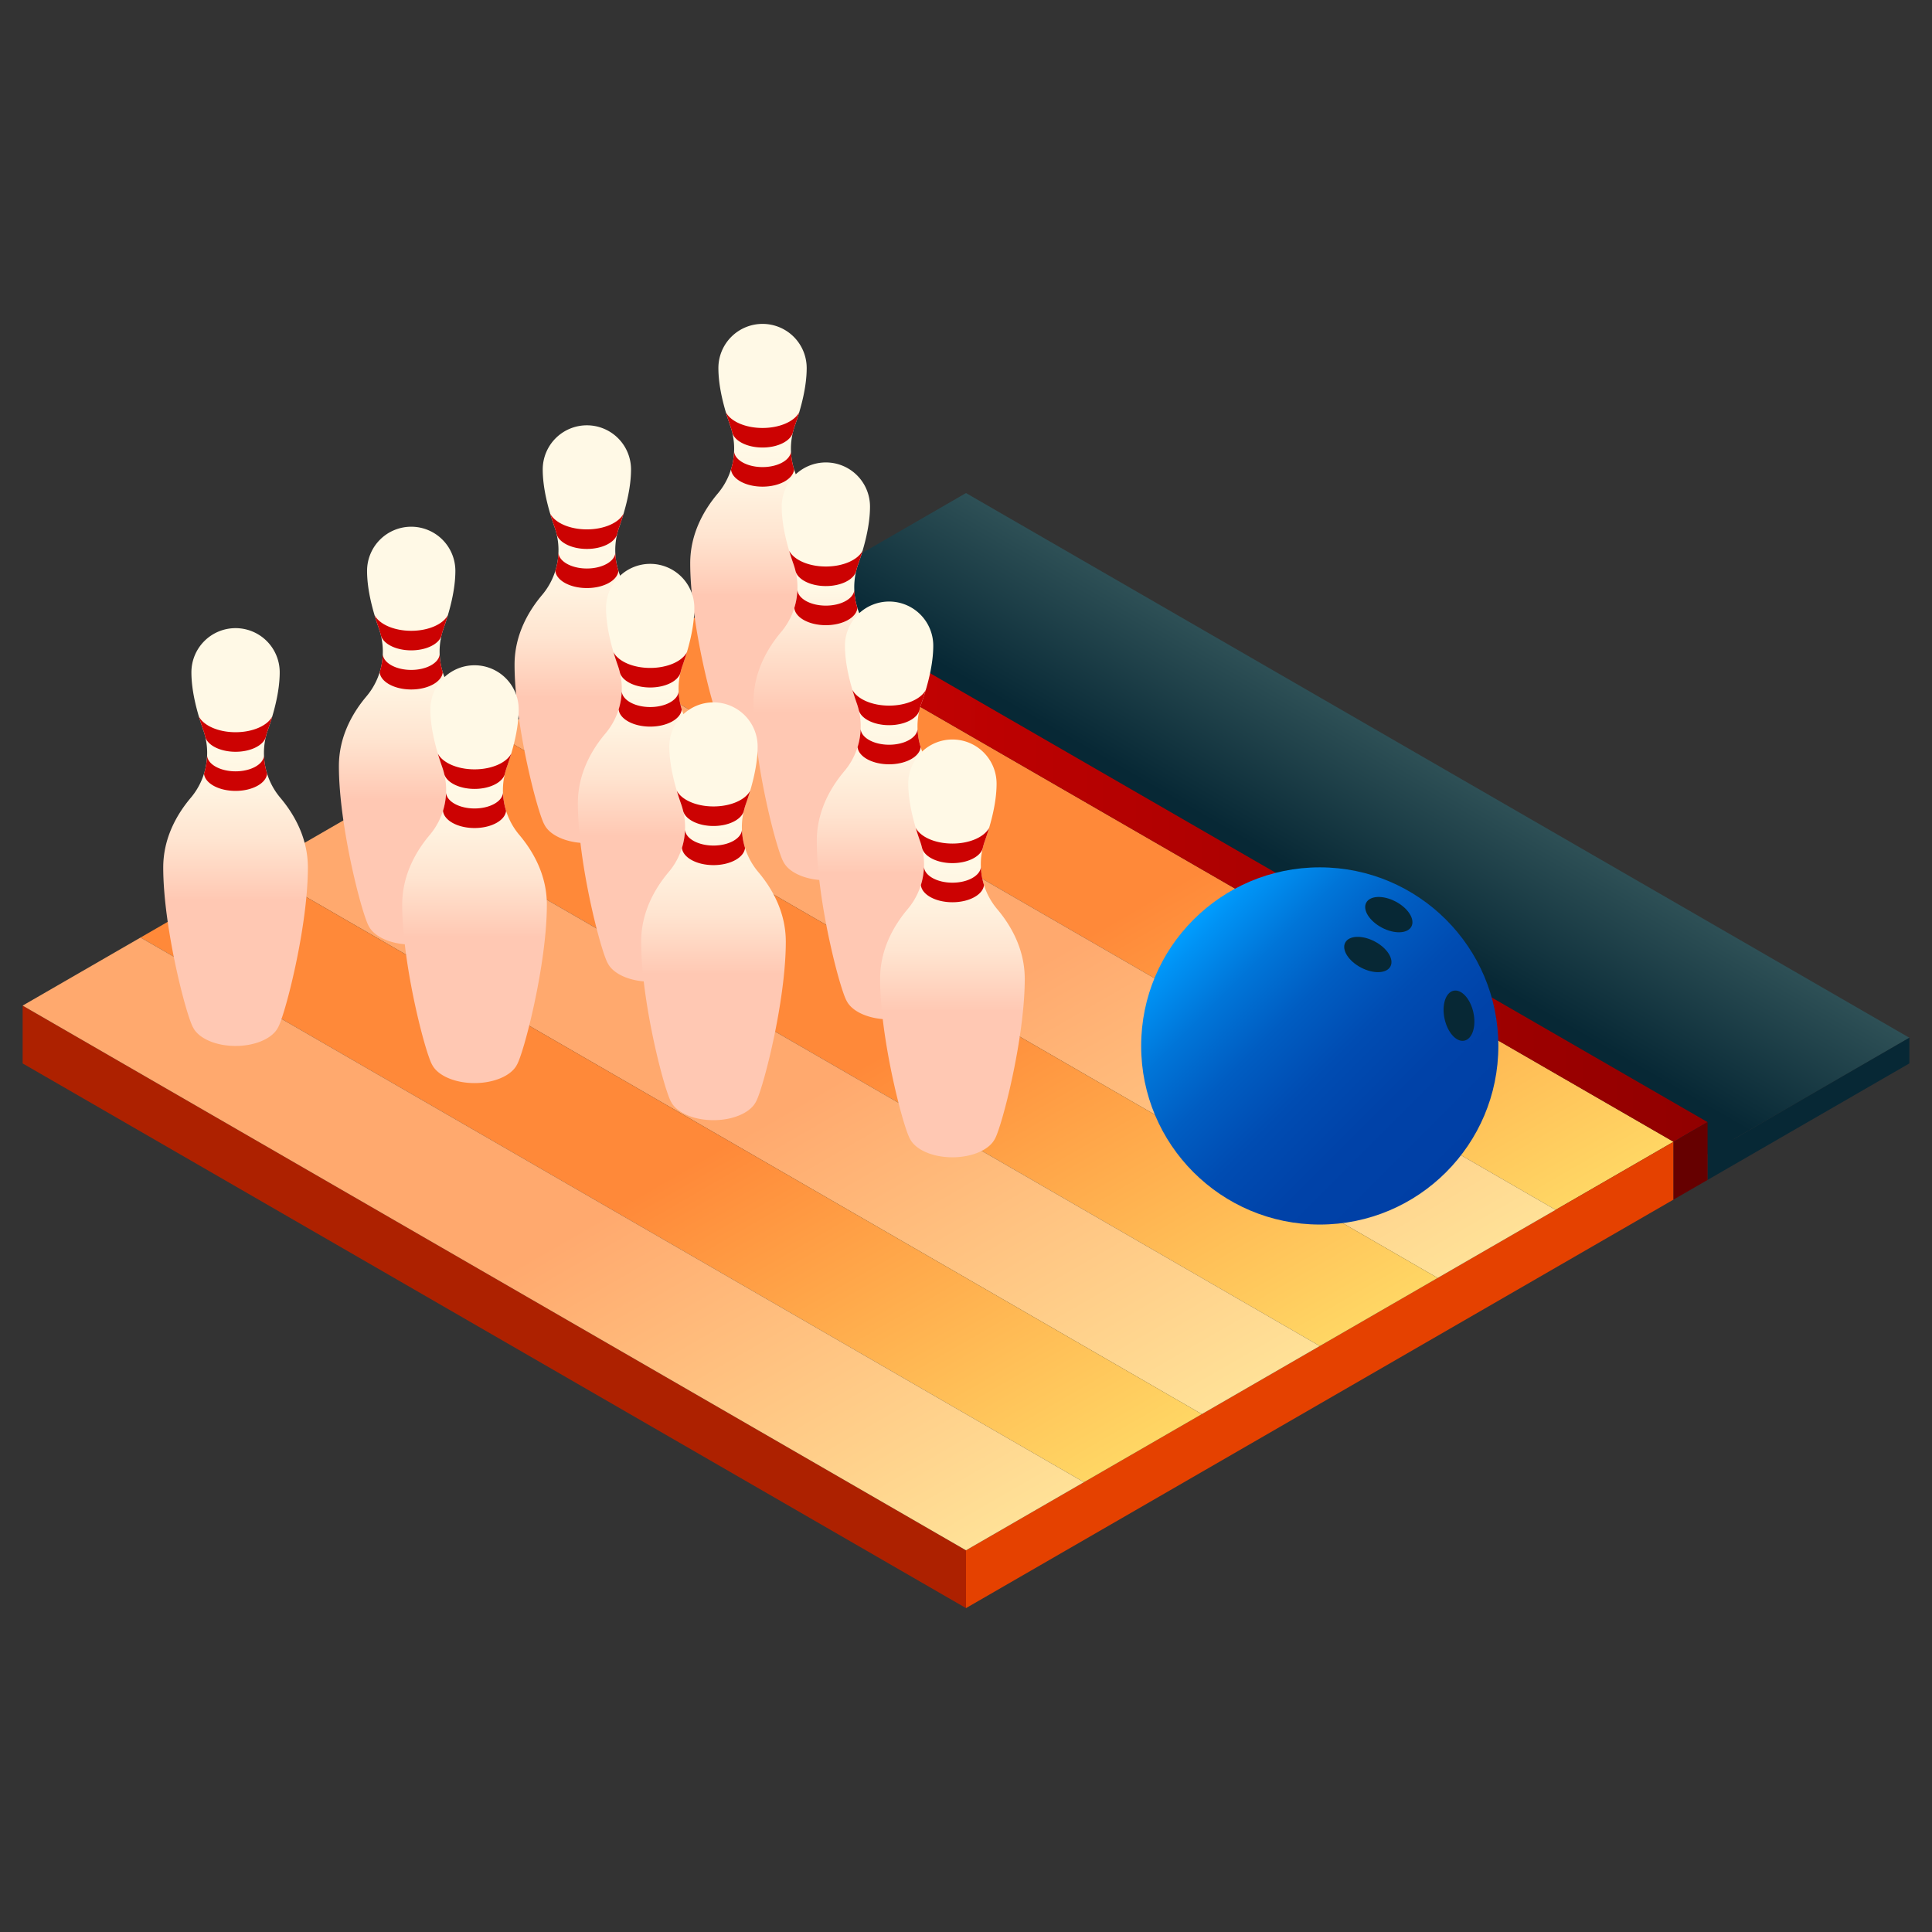
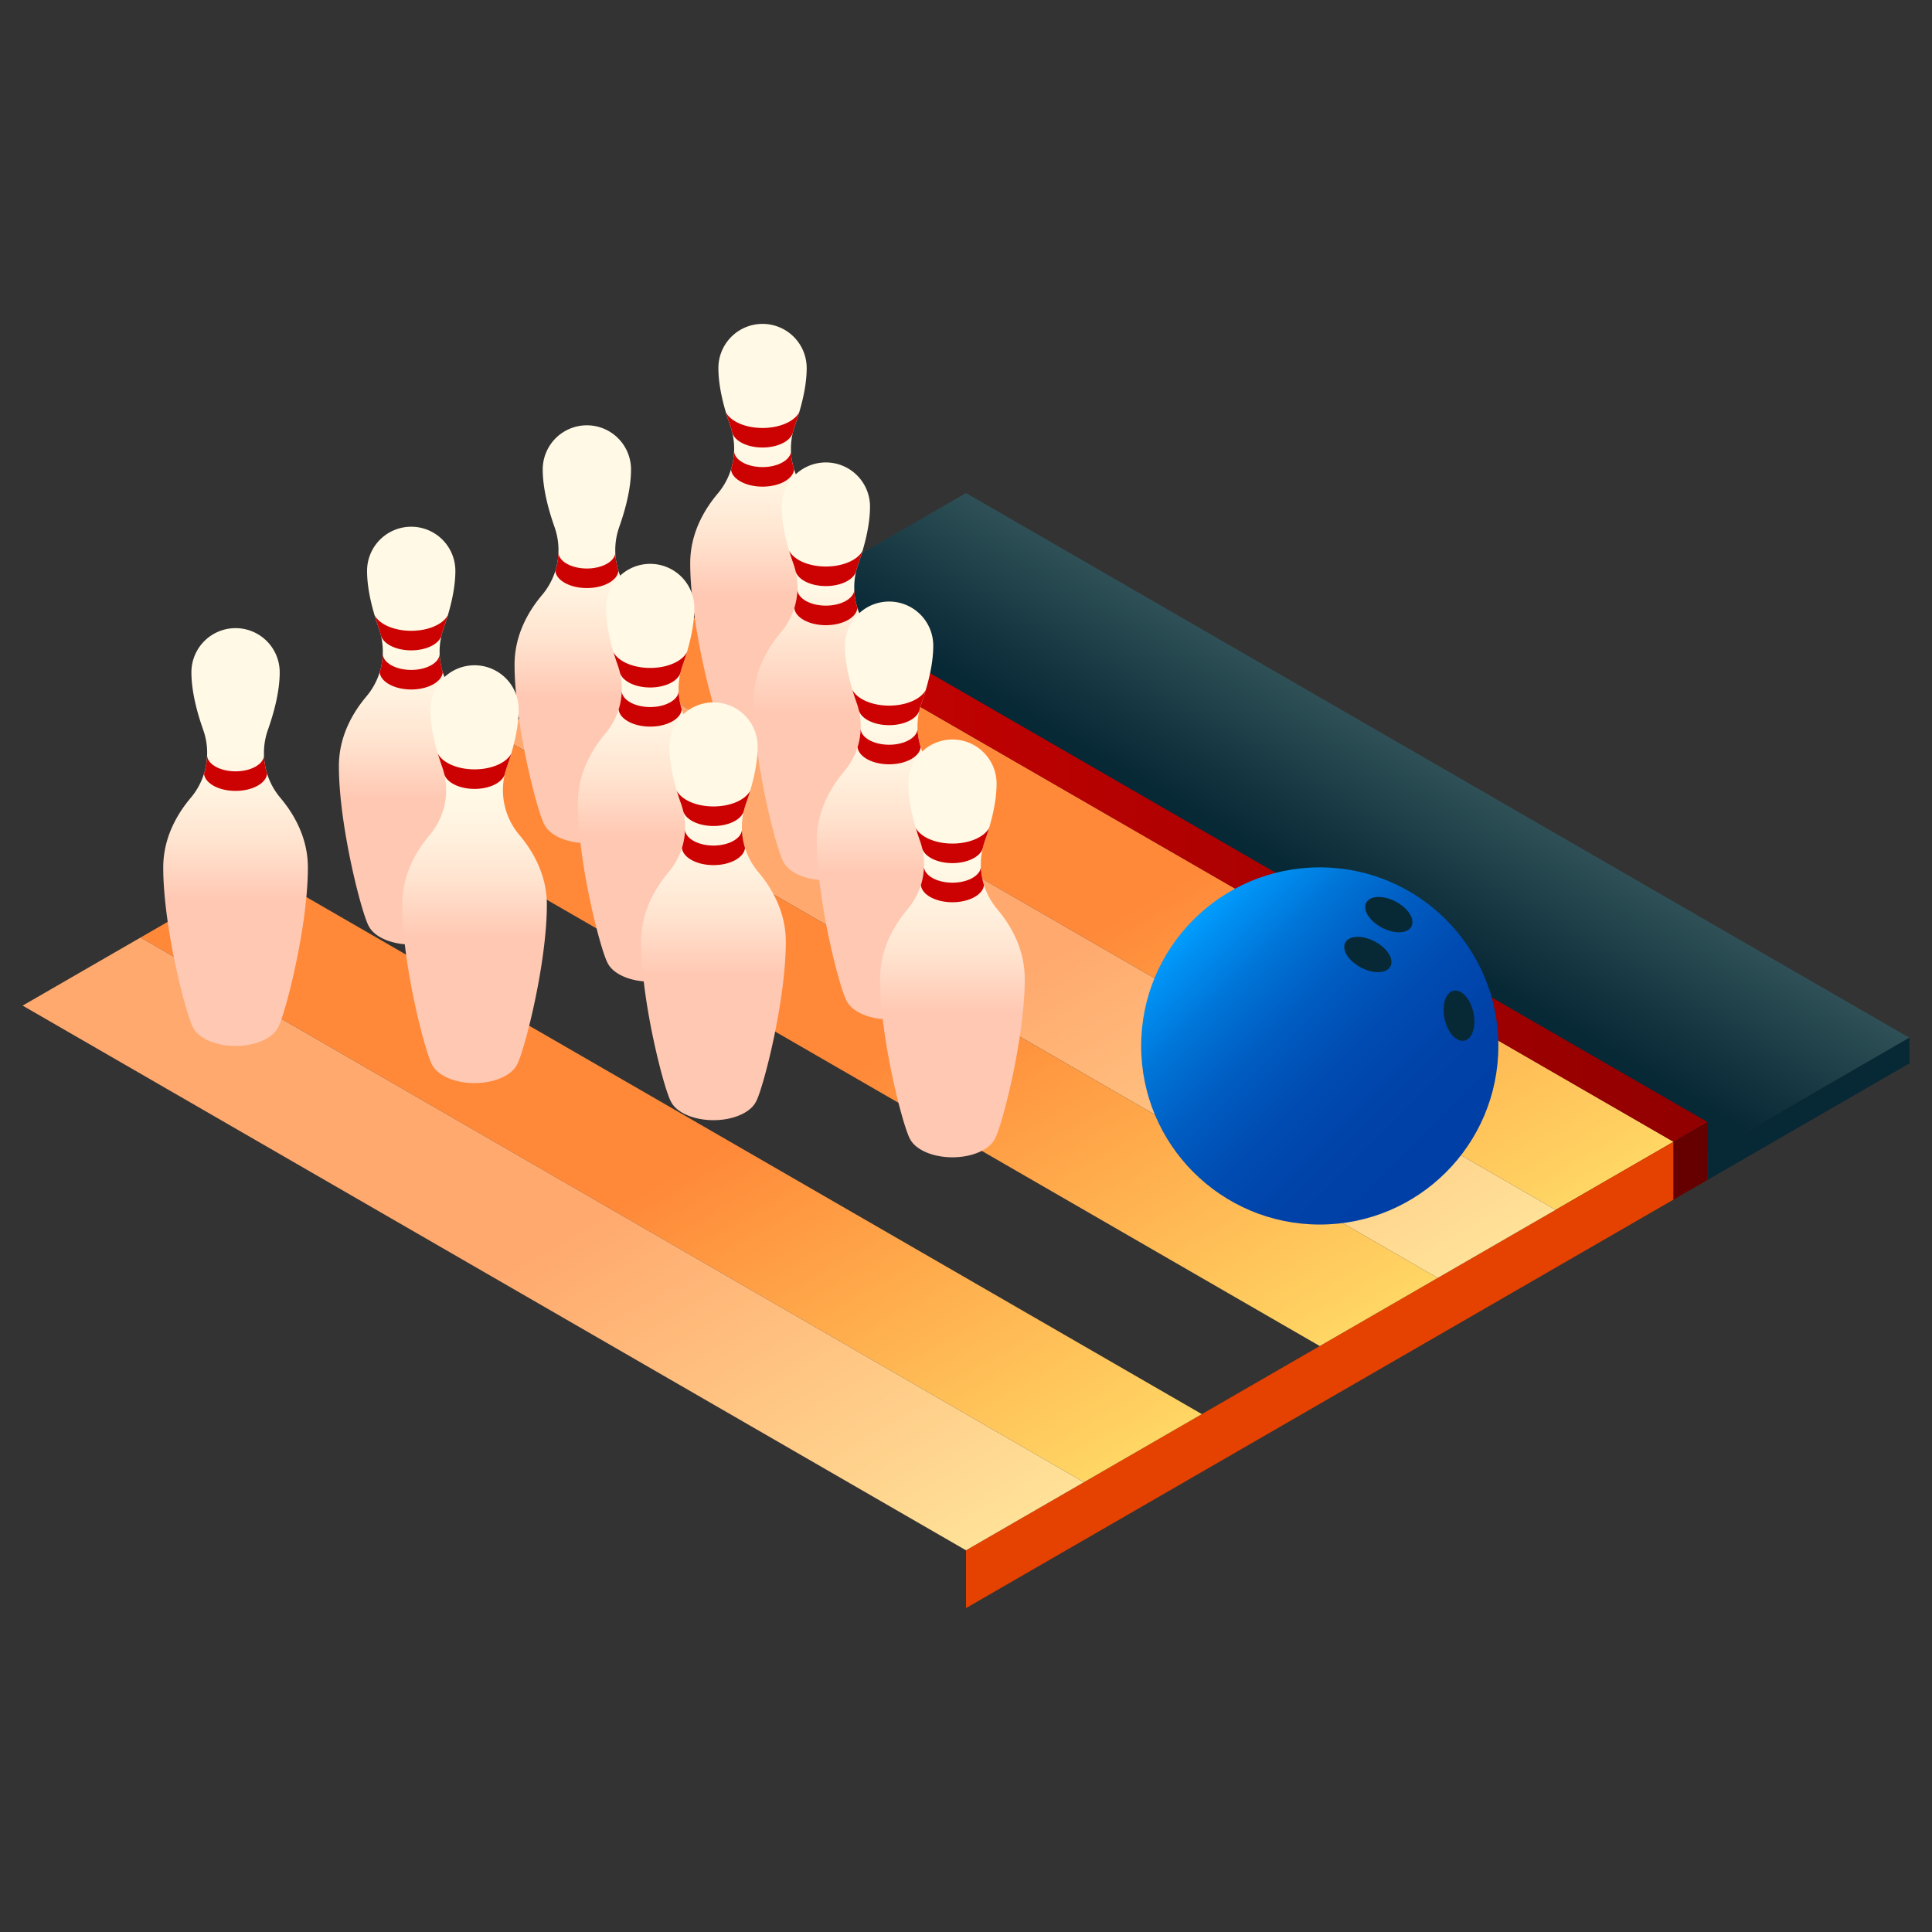
<svg xmlns="http://www.w3.org/2000/svg" xmlns:xlink="http://www.w3.org/1999/xlink" viewBox="0 0 512 512">
  <rect x="0" y="0" width="512" height="512" fill="#333333" stroke="none" />
  <defs>
    <linearGradient gradientUnits="userSpaceOnUse" id="linear-gradient" x1="367.638" x2="340.902" y1="195.116" y2="241.425">
      <stop offset="0" stop-color="#2e5056" />
      <stop offset="0.8" stop-color="#072835" />
    </linearGradient>
    <linearGradient gradientUnits="userSpaceOnUse" id="linear-gradient-2" x1="365.378" x2="240.372" y1="347.688" y2="131.171">
      <stop offset="0" stop-color="#ffd664" />
      <stop offset="0.5" stop-color="#ff8939" />
    </linearGradient>
    <linearGradient gradientUnits="userSpaceOnUse" id="linear-gradient-3" x1="193.5" x2="452.522" y1="227.803" y2="227.803">
      <stop offset="0" stop-color="#cc0202" />
      <stop offset="1" stop-color="#910000" />
    </linearGradient>
    <linearGradient gradientUnits="userSpaceOnUse" id="linear-gradient-4" x1="334.128" x2="209.122" y1="365.731" y2="149.215">
      <stop offset="0" stop-color="#ffe197" />
      <stop offset="0.5" stop-color="#ffa96e" />
    </linearGradient>
    <linearGradient id="linear-gradient-5" x1="302.878" x2="177.872" xlink:href="#linear-gradient-2" y1="383.775" y2="167.258" />
    <linearGradient id="linear-gradient-6" x1="271.628" x2="146.622" xlink:href="#linear-gradient-4" y1="401.819" y2="185.302" />
    <linearGradient id="linear-gradient-7" x1="240.378" x2="115.372" xlink:href="#linear-gradient-2" y1="419.863" y2="203.346" />
    <linearGradient id="linear-gradient-8" x1="209.128" x2="84.122" xlink:href="#linear-gradient-4" y1="437.906" y2="221.39" />
    <linearGradient gradientUnits="userSpaceOnUse" id="linear-gradient-9" x1="316.273" x2="383.226" y1="243.711" y2="310.664">
      <stop offset="0" stop-color="#009eff" />
      <stop offset="0.048" stop-color="#0093f5" />
      <stop offset="0.21" stop-color="#0075d8" />
      <stop offset="0.379" stop-color="#005dc2" />
      <stop offset="0.559" stop-color="#004cb2" />
      <stop offset="0.755" stop-color="#0042a8" />
      <stop offset="1" stop-color="#003fa5" />
    </linearGradient>
    <linearGradient gradientUnits="userSpaceOnUse" id="linear-gradient-10" x1="202.081" x2="202.081" y1="85.835" y2="196.557">
      <stop offset="0.3" stop-color="#fff9e6" />
      <stop offset="0.39" stop-color="#fff3e0" />
      <stop offset="0.509" stop-color="#ffe4d0" />
      <stop offset="0.642" stop-color="#ffcab5" />
      <stop offset="0.65" stop-color="#ffc8b3" />
    </linearGradient>
    <linearGradient id="linear-gradient-11" x1="155.529" x2="155.529" xlink:href="#linear-gradient-10" y1="112.711" y2="223.434" />
    <linearGradient id="linear-gradient-12" x1="108.977" x2="108.977" xlink:href="#linear-gradient-10" y1="139.588" y2="250.311" />
    <linearGradient id="linear-gradient-13" x1="62.425" x2="62.425" xlink:href="#linear-gradient-10" y1="166.465" y2="277.187" />
    <linearGradient gradientUnits="userSpaceOnUse" id="linear-gradient-14" x1="218.861" x2="218.861" y1="122.551" y2="233.274">
      <stop offset="0.3" stop-color="#fff9e6" />
      <stop offset="0.6" stop-color="#ffc8b3" />
    </linearGradient>
    <linearGradient id="linear-gradient-15" x1="172.309" x2="172.309" xlink:href="#linear-gradient-10" y1="149.428" y2="260.151" />
    <linearGradient id="linear-gradient-16" x1="125.757" x2="125.757" xlink:href="#linear-gradient-10" y1="176.305" y2="287.027" />
    <linearGradient id="linear-gradient-17" x1="235.624" x2="235.624" xlink:href="#linear-gradient-10" y1="159.415" y2="270.137" />
    <linearGradient id="linear-gradient-18" x1="189.081" x2="189.081" xlink:href="#linear-gradient-10" y1="186.134" y2="296.857" />
    <linearGradient id="linear-gradient-19" x1="252.404" x2="252.404" xlink:href="#linear-gradient-10" y1="195.974" y2="306.697" />
  </defs>
  <title />
  <g id="Bowling">
    <polygon points="256 130.662 202.541 161.529 452.54 305.879 506 275.012 256 130.662" style="fill:url(#linear-gradient)" />
    <polygon points="193.5 158.233 162.25 176.276 412.25 320.626 443.5 302.582 193.5 158.233" style="fill:url(#linear-gradient-2)" />
-     <polygon points="6 266.495 6 281.815 256 426.165 256 410.845 6 266.495" style="fill:#ad2100" />
    <path d="M459.897,301.632a4.917,4.917,0,0,1-7.376-4.258v15.32L506,281.815v-6.803Z" style="fill:#072835" />
    <polygon points="256 410.845 256 426.165 443.5 317.903 443.5 302.582 256 410.845" style="fill:#e54100" />
    <polygon points="202.522 153.023 193.5 158.233 443.5 302.582 452.522 297.373 202.522 153.023" style="fill:url(#linear-gradient-3)" />
    <polygon points="162.25 176.276 131 194.32 381 338.67 412.25 320.626 162.25 176.276" style="fill:url(#linear-gradient-4)" />
    <polygon points="131 194.32 99.75 212.364 349.75 356.714 381 338.67 131 194.32" style="fill:url(#linear-gradient-5)" />
-     <polygon points="99.75 212.364 68.5 230.407 318.5 374.757 349.75 356.713 99.75 212.364" style="fill:url(#linear-gradient-6)" />
    <polygon points="68.5 230.407 37.25 248.451 287.25 392.801 318.5 374.757 68.5 230.407" style="fill:url(#linear-gradient-7)" />
    <polygon points="37.25 248.451 6 266.495 256 410.845 287.25 392.801 37.25 248.451" style="fill:url(#linear-gradient-8)" />
    <polygon points="452.522 312.694 452.522 297.373 443.5 302.582 443.5 317.903 452.522 312.694" style="fill:#600" />
    <circle cx="349.75" cy="277.187" r="47.33" style="fill:url(#linear-gradient-9)" />
    <ellipse cx="362.492" cy="252.955" rx="3.909" ry="6.77" style="fill:#072835" transform="translate(-30.105 456.065) rotate(-62.263)" />
    <ellipse cx="368.05" cy="242.385" rx="3.909" ry="6.77" style="fill:#072835" transform="translate(-17.779 455.334) rotate(-62.263)" />
    <ellipse cx="386.646" cy="269.168" rx="3.909" ry="6.77" style="fill:#072835" transform="translate(-48.349 88.265) rotate(-12.263)" />
    <path d="M202.081,85.835a11.7,11.7,0,0,1,11.7,11.7c0,4.984-1.46,10.534-3.118,15.227a18.41,18.41,0,0,0,3.264,18.005c3.709,4.393,7.319,10.677,7.319,18.5,0,16.088-6.205,39.662-7.964,42.489l.005-.005c-1.449,2.781-5.918,4.807-11.206,4.807s-9.757-2.026-11.206-4.807l.005.005c-1.759-2.828-7.964-26.402-7.964-42.489,0-7.823,3.61-14.107,7.319-18.5a18.41,18.41,0,0,0,3.264-18.005c-1.657-4.693-3.118-10.243-3.118-15.227A11.7,11.7,0,0,1,202.081,85.835Z" style="fill:url(#linear-gradient-10)" />
    <path d="M202.081,113.415c4.596,0,8.478-1.762,9.731-4.181-.36,1.213-.748,2.395-1.148,3.528a18.52,18.52,0,0,0-.563,1.917c-.64,2.224-3.987,3.919-8.02,3.919s-7.38-1.695-8.02-3.919a18.52,18.52,0,0,0-.563-1.917c-.4-1.133-.789-2.316-1.148-3.528C193.602,111.652,197.485,113.415,202.081,113.415Z" style="fill:#cc0202" />
    <path d="M202.081,123.782c4.04,0,7.338-1.832,7.54-4.135a18.442,18.442,0,0,0,.818,4.754c-.241,2.544-3.891,4.565-8.358,4.565s-8.117-2.02-8.358-4.565a18.442,18.442,0,0,0,.818-4.754C194.742,121.95,198.041,123.782,202.081,123.782Z" style="fill:#cc0202" />
    <path d="M155.529,112.711a11.7,11.7,0,0,1,11.7,11.7c0,4.984-1.46,10.534-3.118,15.227a18.41,18.41,0,0,0,3.264,18.005c3.709,4.392,7.319,10.677,7.319,18.5,0,16.088-6.205,39.662-7.964,42.49l.005-.006c-1.449,2.781-5.918,4.807-11.206,4.807s-9.757-2.026-11.206-4.807l.005.006c-1.759-2.828-7.964-26.402-7.964-42.49,0-7.823,3.61-14.107,7.319-18.5a18.41,18.41,0,0,0,3.264-18.005c-1.657-4.693-3.118-10.243-3.118-15.227A11.7,11.7,0,0,1,155.529,112.711Z" style="fill:url(#linear-gradient-11)" />
-     <path d="M155.529,140.291c4.596,0,8.478-1.763,9.731-4.181-.36,1.213-.748,2.395-1.148,3.528a18.522,18.522,0,0,0-.563,1.917c-.64,2.224-3.987,3.919-8.02,3.919s-7.38-1.695-8.02-3.919a18.522,18.522,0,0,0-.563-1.917c-.4-1.133-.789-2.316-1.148-3.528C147.05,138.529,150.933,140.291,155.529,140.291Z" style="fill:#cc0202" />
    <path d="M155.529,150.659c4.04,0,7.338-1.832,7.54-4.135a18.442,18.442,0,0,0,.818,4.754c-.241,2.545-3.891,4.565-8.358,4.565s-8.117-2.02-8.358-4.565a18.442,18.442,0,0,0,.818-4.754C148.19,148.827,151.489,150.659,155.529,150.659Z" style="fill:#cc0202" />
    <path d="M108.977,139.588a11.7,11.7,0,0,1,11.7,11.7c0,4.984-1.46,10.534-3.118,15.227a18.409,18.409,0,0,0,3.264,18.005c3.709,4.393,7.319,10.677,7.319,18.5,0,16.088-6.205,39.662-7.964,42.489l.005-.005c-1.449,2.781-5.918,4.807-11.206,4.807s-9.757-2.026-11.206-4.807l.005.005c-1.759-2.828-7.964-26.402-7.964-42.489,0-7.823,3.61-14.107,7.319-18.5a18.409,18.409,0,0,0,3.264-18.005c-1.657-4.693-3.118-10.243-3.118-15.227A11.7,11.7,0,0,1,108.977,139.588Z" style="fill:url(#linear-gradient-12)" />
    <path d="M108.977,167.168c4.596,0,8.478-1.762,9.731-4.181-.36,1.213-.748,2.395-1.148,3.528a18.52,18.52,0,0,0-.563,1.917c-.64,2.224-3.987,3.919-8.02,3.919s-7.38-1.695-8.02-3.919a18.52,18.52,0,0,0-.563-1.917c-.4-1.133-.789-2.316-1.148-3.528C100.499,165.405,104.381,167.168,108.977,167.168Z" style="fill:#cc0202" />
    <path d="M108.977,177.535c4.04,0,7.338-1.832,7.54-4.135a18.438,18.438,0,0,0,.818,4.754c-.241,2.544-3.891,4.565-8.358,4.565s-8.117-2.02-8.358-4.565a18.442,18.442,0,0,0,.818-4.754C101.639,175.703,104.937,177.535,108.977,177.535Z" style="fill:#cc0202" />
    <path d="M62.425,166.465a11.7,11.7,0,0,1,11.7,11.7c0,4.984-1.46,10.534-3.118,15.227a18.41,18.41,0,0,0,3.264,18.005c3.709,4.392,7.319,10.677,7.319,18.5,0,16.088-6.205,39.662-7.964,42.49l.005-.006c-1.449,2.781-5.918,4.807-11.206,4.807s-9.757-2.026-11.206-4.807l.005.006c-1.759-2.828-7.964-26.402-7.964-42.49,0-7.823,3.61-14.107,7.319-18.5a18.41,18.41,0,0,0,3.264-18.005c-1.657-4.693-3.118-10.243-3.118-15.227A11.7,11.7,0,0,1,62.425,166.465Z" style="fill:url(#linear-gradient-13)" />
-     <path d="M62.425,194.045c4.596,0,8.478-1.763,9.731-4.181-.36,1.213-.748,2.395-1.148,3.528a18.547,18.547,0,0,0-.563,1.917c-.64,2.224-3.987,3.919-8.02,3.919s-7.38-1.695-8.02-3.919a18.522,18.522,0,0,0-.563-1.917c-.4-1.133-.788-2.316-1.148-3.528C53.947,192.282,57.829,194.045,62.425,194.045Z" style="fill:#cc0202" />
    <path d="M62.425,204.412c4.04,0,7.338-1.832,7.54-4.135a18.433,18.433,0,0,0,.818,4.754c-.241,2.545-3.891,4.565-8.358,4.565s-8.117-2.02-8.358-4.565a18.442,18.442,0,0,0,.818-4.754C55.087,202.58,58.385,204.412,62.425,204.412Z" style="fill:#cc0202" />
    <path d="M218.861,122.551a11.7,11.7,0,0,1,11.7,11.7c0,4.984-1.46,10.534-3.118,15.227a18.41,18.41,0,0,0,3.264,18.005c3.709,4.393,7.319,10.677,7.319,18.5,0,16.088-6.205,39.662-7.964,42.49l.005-.005c-1.449,2.781-5.918,4.807-11.206,4.807s-9.757-2.026-11.206-4.807l.005.005c-1.759-2.828-7.964-26.402-7.964-42.49,0-7.823,3.61-14.107,7.319-18.5a18.41,18.41,0,0,0,3.264-18.005c-1.657-4.693-3.118-10.243-3.118-15.227A11.7,11.7,0,0,1,218.861,122.551Z" style="fill:url(#linear-gradient-14)" />
    <path d="M218.861,150.131c4.596,0,8.478-1.763,9.731-4.181-.36,1.213-.748,2.395-1.148,3.528a18.522,18.522,0,0,0-.563,1.917c-.64,2.224-3.987,3.919-8.02,3.919s-7.38-1.695-8.02-3.919a18.572,18.572,0,0,0-.563-1.917c-.4-1.133-.789-2.316-1.148-3.528C210.383,148.369,214.266,150.131,218.861,150.131Z" style="fill:#cc0202" />
    <path d="M218.861,160.498c4.04,0,7.338-1.832,7.54-4.135a18.442,18.442,0,0,0,.818,4.754c-.241,2.545-3.891,4.565-8.358,4.565s-8.117-2.02-8.358-4.565a18.437,18.437,0,0,0,.818-4.754C211.523,158.667,214.822,160.498,218.861,160.498Z" style="fill:#cc0202" />
    <path d="M172.309,149.428a11.7,11.7,0,0,1,11.7,11.7c0,4.984-1.46,10.534-3.118,15.227a18.41,18.41,0,0,0,3.264,18.005c3.709,4.392,7.319,10.677,7.319,18.5,0,16.088-6.205,39.662-7.964,42.49l.005-.006c-1.449,2.781-5.918,4.807-11.206,4.807s-9.757-2.026-11.206-4.807l.005.006c-1.759-2.828-7.964-26.402-7.964-42.49,0-7.823,3.61-14.107,7.319-18.5a18.41,18.41,0,0,0,3.264-18.005c-1.657-4.693-3.118-10.243-3.118-15.227A11.7,11.7,0,0,1,172.309,149.428Z" style="fill:url(#linear-gradient-15)" />
    <path d="M172.309,177.008c4.596,0,8.478-1.763,9.731-4.181-.36,1.213-.748,2.395-1.148,3.528a18.52,18.52,0,0,0-.563,1.917c-.64,2.224-3.987,3.919-8.02,3.919s-7.38-1.695-8.02-3.919a18.57,18.57,0,0,0-.563-1.917c-.4-1.133-.789-2.316-1.148-3.528C163.831,175.245,167.714,177.008,172.309,177.008Z" style="fill:#cc0202" />
    <path d="M172.309,187.375c4.04,0,7.338-1.832,7.54-4.135a18.442,18.442,0,0,0,.818,4.754c-.241,2.544-3.891,4.565-8.358,4.565s-8.117-2.02-8.358-4.565a18.442,18.442,0,0,0,.818-4.754C164.971,185.543,168.27,187.375,172.309,187.375Z" style="fill:#cc0202" />
    <path d="M125.757,176.305a11.7,11.7,0,0,1,11.7,11.7c0,4.984-1.46,10.534-3.118,15.227a18.41,18.41,0,0,0,3.264,18.005c3.709,4.393,7.319,10.677,7.319,18.5,0,16.088-6.205,39.662-7.964,42.489l.005-.005c-1.449,2.781-5.918,4.807-11.206,4.807s-9.757-2.026-11.206-4.807l.005.005c-1.759-2.828-7.964-26.402-7.964-42.489,0-7.823,3.61-14.107,7.319-18.5a18.41,18.41,0,0,0,3.264-18.005c-1.657-4.693-3.118-10.243-3.118-15.227A11.7,11.7,0,0,1,125.757,176.305Z" style="fill:url(#linear-gradient-16)" />
    <path d="M125.757,203.885c4.596,0,8.478-1.762,9.731-4.181-.36,1.213-.748,2.395-1.148,3.528a18.579,18.579,0,0,0-.563,1.917c-.64,2.224-3.987,3.919-8.02,3.919s-7.38-1.695-8.02-3.919a18.529,18.529,0,0,0-.563-1.917c-.4-1.133-.788-2.316-1.148-3.528C117.279,202.122,121.162,203.885,125.757,203.885Z" style="fill:#cc0202" />
-     <path d="M125.757,214.252c4.04,0,7.338-1.832,7.54-4.135a18.439,18.439,0,0,0,.818,4.754c-.241,2.544-3.891,4.565-8.358,4.565s-8.117-2.02-8.358-4.565a18.443,18.443,0,0,0,.818-4.754C118.419,212.42,121.718,214.252,125.757,214.252Z" style="fill:#cc0202" />
    <path d="M235.624,159.415a11.7,11.7,0,0,1,11.7,11.7c0,4.984-1.46,10.534-3.118,15.227A18.41,18.41,0,0,0,247.47,204.347c3.709,4.393,7.319,10.677,7.319,18.5,0,16.088-6.205,39.662-7.964,42.49l.005-.005c-1.449,2.781-5.918,4.807-11.206,4.807s-9.757-2.026-11.206-4.807l.005.005c-1.759-2.828-7.964-26.402-7.964-42.49,0-7.823,3.61-14.107,7.319-18.5a18.41,18.41,0,0,0,3.264-18.005c-1.657-4.693-3.118-10.243-3.118-15.227A11.7,11.7,0,0,1,235.624,159.415Z" style="fill:url(#linear-gradient-17)" />
    <path d="M235.624,186.995c4.596,0,8.478-1.763,9.731-4.181-.36,1.213-.748,2.395-1.148,3.528a18.547,18.547,0,0,0-.563,1.917c-.64,2.224-3.987,3.919-8.02,3.919s-7.38-1.695-8.02-3.919a18.522,18.522,0,0,0-.563-1.917c-.4-1.133-.788-2.316-1.148-3.528C227.145,185.232,231.028,186.995,235.624,186.995Z" style="fill:#cc0202" />
    <path d="M235.624,197.362c4.04,0,7.338-1.832,7.54-4.135a18.433,18.433,0,0,0,.818,4.754c-.241,2.545-3.891,4.565-8.358,4.565s-8.117-2.02-8.358-4.565a18.442,18.442,0,0,0,.818-4.754C228.286,195.53,231.584,197.362,235.624,197.362Z" style="fill:#cc0202" />
    <path d="M189.081,186.134a11.7,11.7,0,0,1,11.7,11.7c0,4.984-1.46,10.534-3.118,15.227a18.41,18.41,0,0,0,3.264,18.005c3.709,4.393,7.319,10.677,7.319,18.5,0,16.088-6.205,39.662-7.964,42.489l.005-.005c-1.449,2.781-5.918,4.807-11.206,4.807s-9.757-2.026-11.206-4.807l.005.005c-1.759-2.828-7.964-26.402-7.964-42.489,0-7.823,3.61-14.107,7.319-18.5a18.41,18.41,0,0,0,3.264-18.005c-1.657-4.693-3.118-10.243-3.118-15.227A11.7,11.7,0,0,1,189.081,186.134Z" style="fill:url(#linear-gradient-18)" />
    <path d="M189.081,213.714c4.596,0,8.478-1.762,9.731-4.181-.36,1.213-.748,2.395-1.148,3.528a18.529,18.529,0,0,0-.563,1.917c-.64,2.224-3.987,3.919-8.02,3.919s-7.38-1.695-8.02-3.919a18.579,18.579,0,0,0-.563-1.917c-.4-1.133-.789-2.316-1.148-3.528C180.602,211.952,184.485,213.714,189.081,213.714Z" style="fill:#cc0202" />
    <path d="M189.081,224.081c4.04,0,7.338-1.832,7.54-4.135a18.443,18.443,0,0,0,.818,4.754c-.241,2.544-3.891,4.565-8.358,4.565s-8.117-2.02-8.358-4.565a18.439,18.439,0,0,0,.818-4.754C181.743,222.25,185.041,224.081,189.081,224.081Z" style="fill:#cc0202" />
    <path d="M252.404,195.974a11.7,11.7,0,0,1,11.7,11.7c0,4.984-1.46,10.534-3.118,15.227a18.41,18.41,0,0,0,3.264,18.005c3.709,4.392,7.319,10.677,7.319,18.5,0,16.088-6.205,39.662-7.964,42.49l.005-.006c-1.449,2.781-5.918,4.807-11.206,4.807s-9.757-2.026-11.206-4.807l.005.006c-1.759-2.828-7.964-26.402-7.964-42.49,0-7.823,3.61-14.107,7.319-18.5a18.41,18.41,0,0,0,3.264-18.005c-1.657-4.693-3.118-10.243-3.118-15.227A11.7,11.7,0,0,1,252.404,195.974Z" style="fill:url(#linear-gradient-19)" />
    <path d="M252.404,223.554c4.596,0,8.478-1.763,9.731-4.181-.36,1.213-.748,2.395-1.148,3.528a18.52,18.52,0,0,0-.563,1.917c-.64,2.224-3.987,3.919-8.02,3.919s-7.38-1.695-8.02-3.919a18.545,18.545,0,0,0-.563-1.917c-.4-1.133-.789-2.316-1.148-3.528C243.926,221.792,247.809,223.554,252.404,223.554Z" style="fill:#cc0202" />
    <path d="M252.404,233.921c4.04,0,7.338-1.832,7.54-4.135a18.442,18.442,0,0,0,.818,4.754c-.241,2.544-3.891,4.565-8.358,4.565s-8.117-2.02-8.358-4.565a18.438,18.438,0,0,0,.818-4.754C245.066,232.09,248.365,233.921,252.404,233.921Z" style="fill:#cc0202" />
  </g>
</svg>